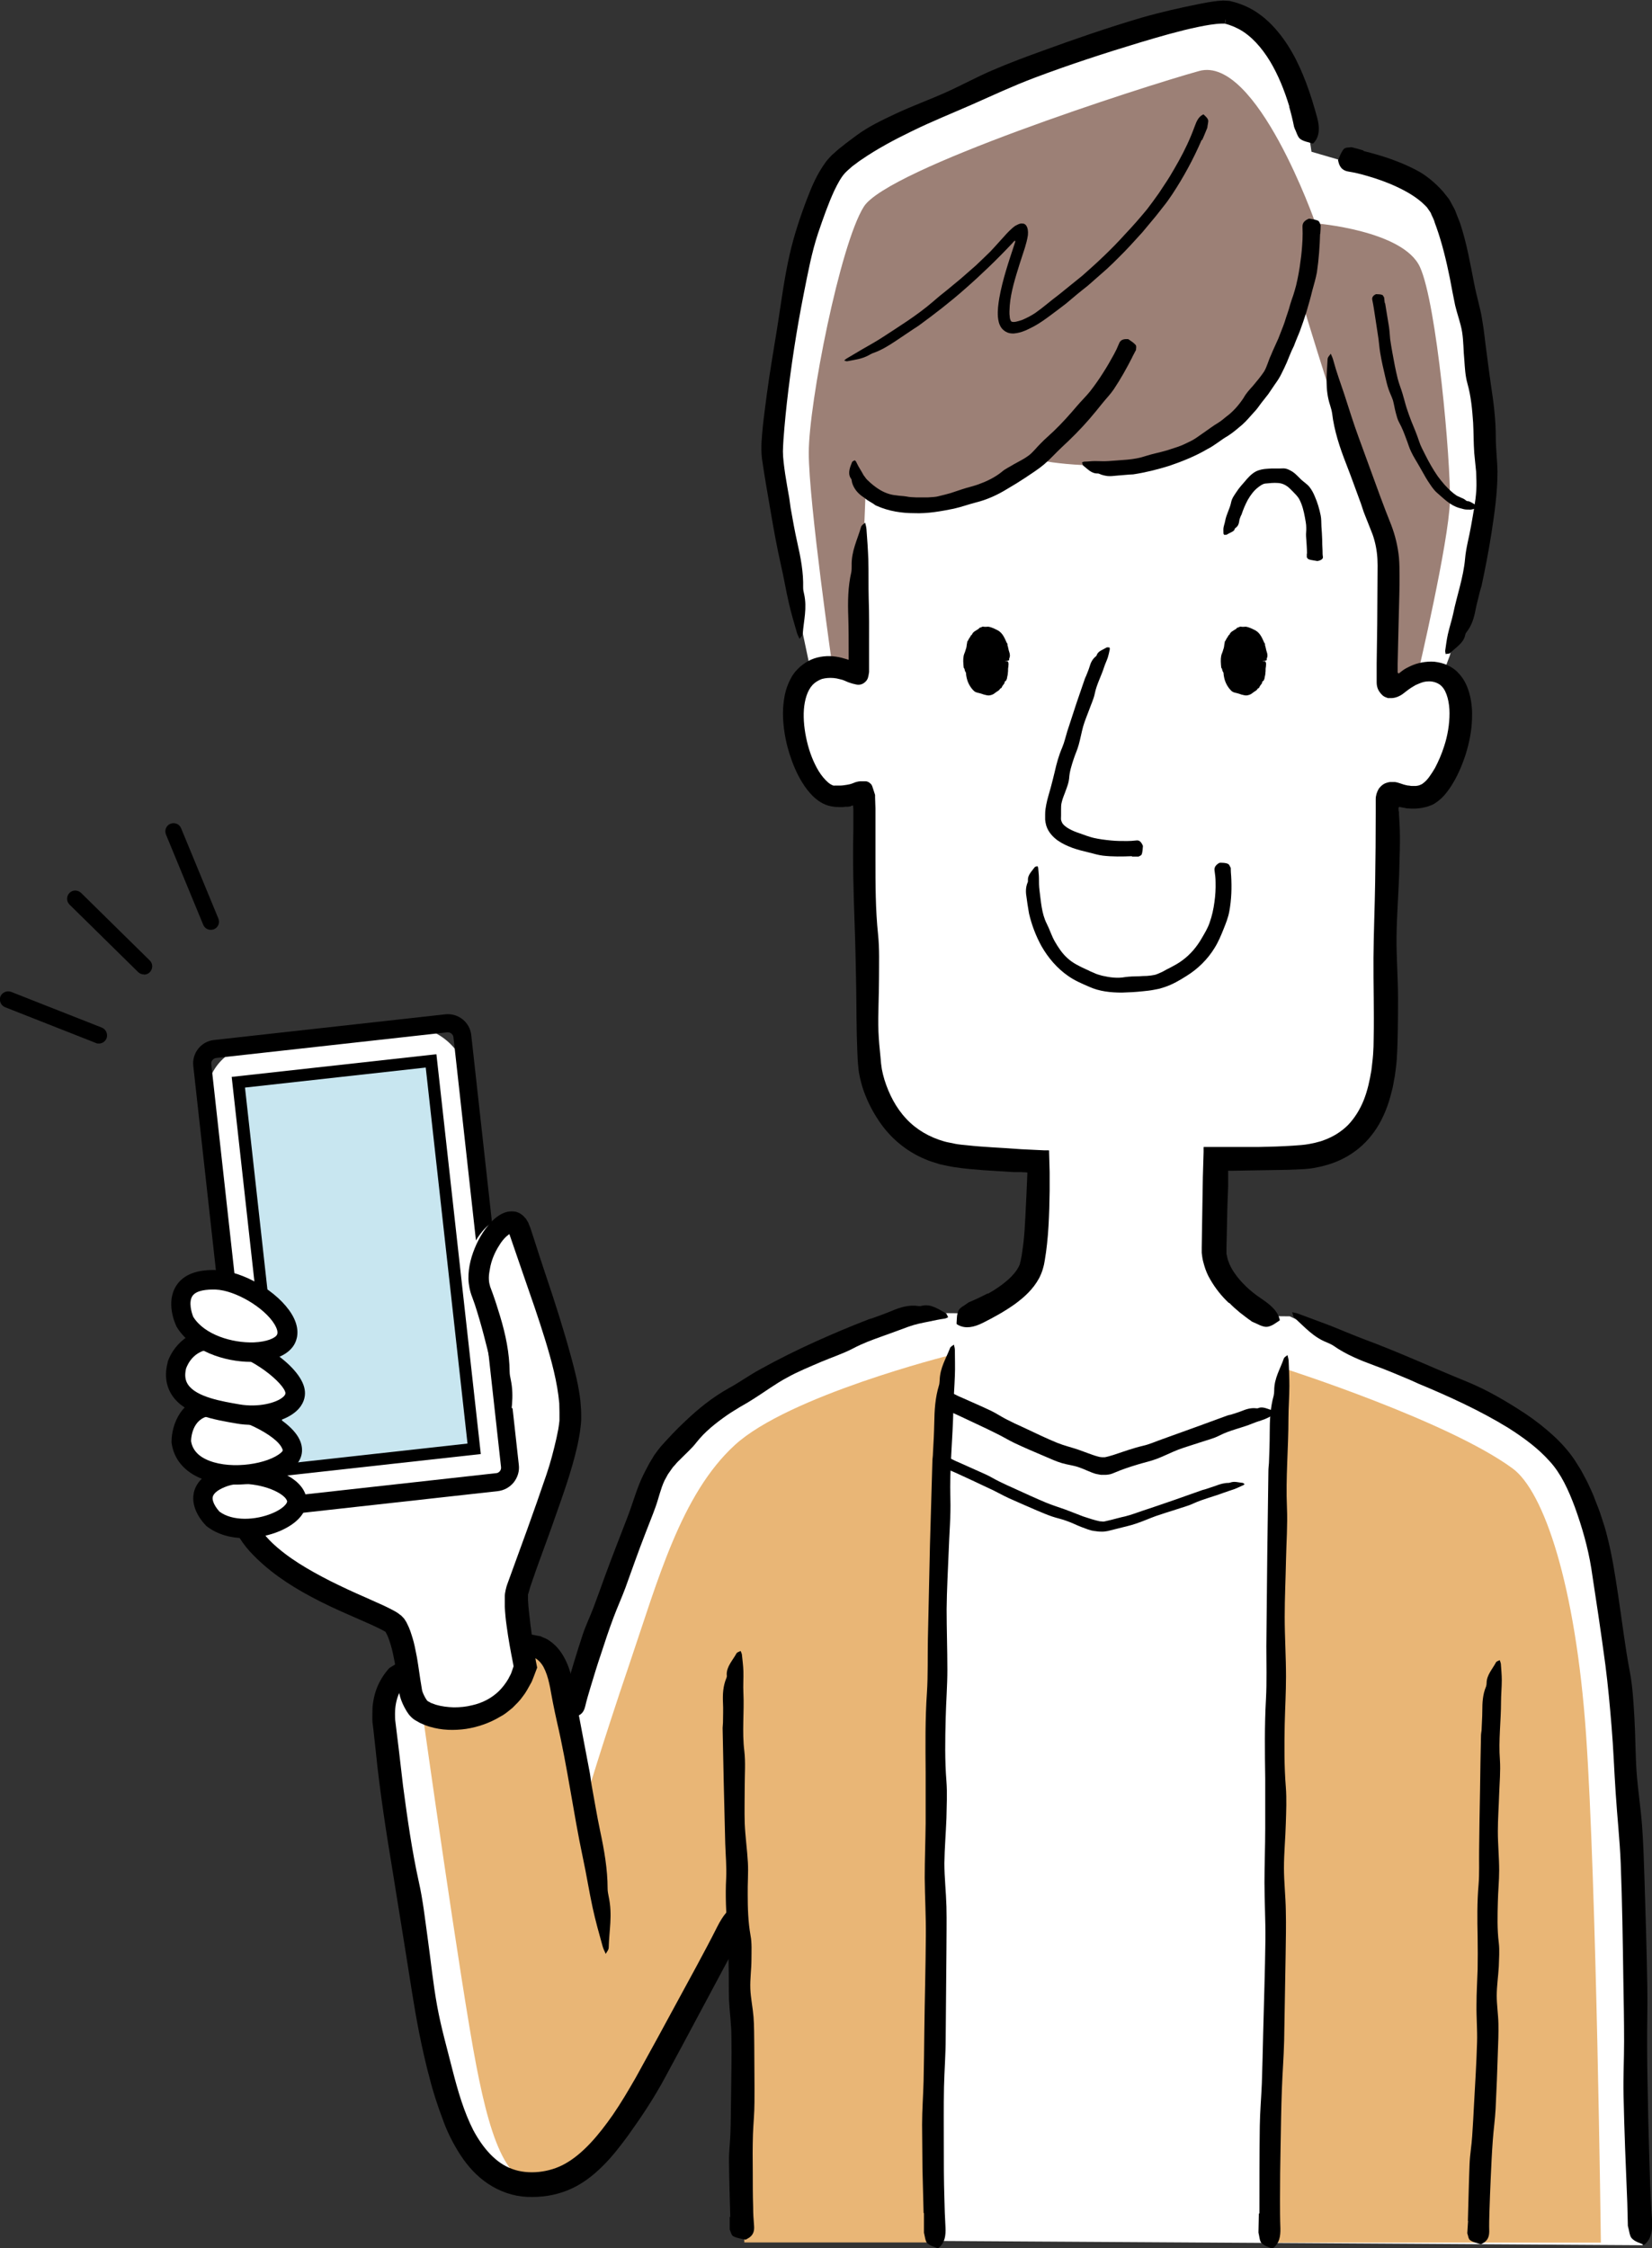
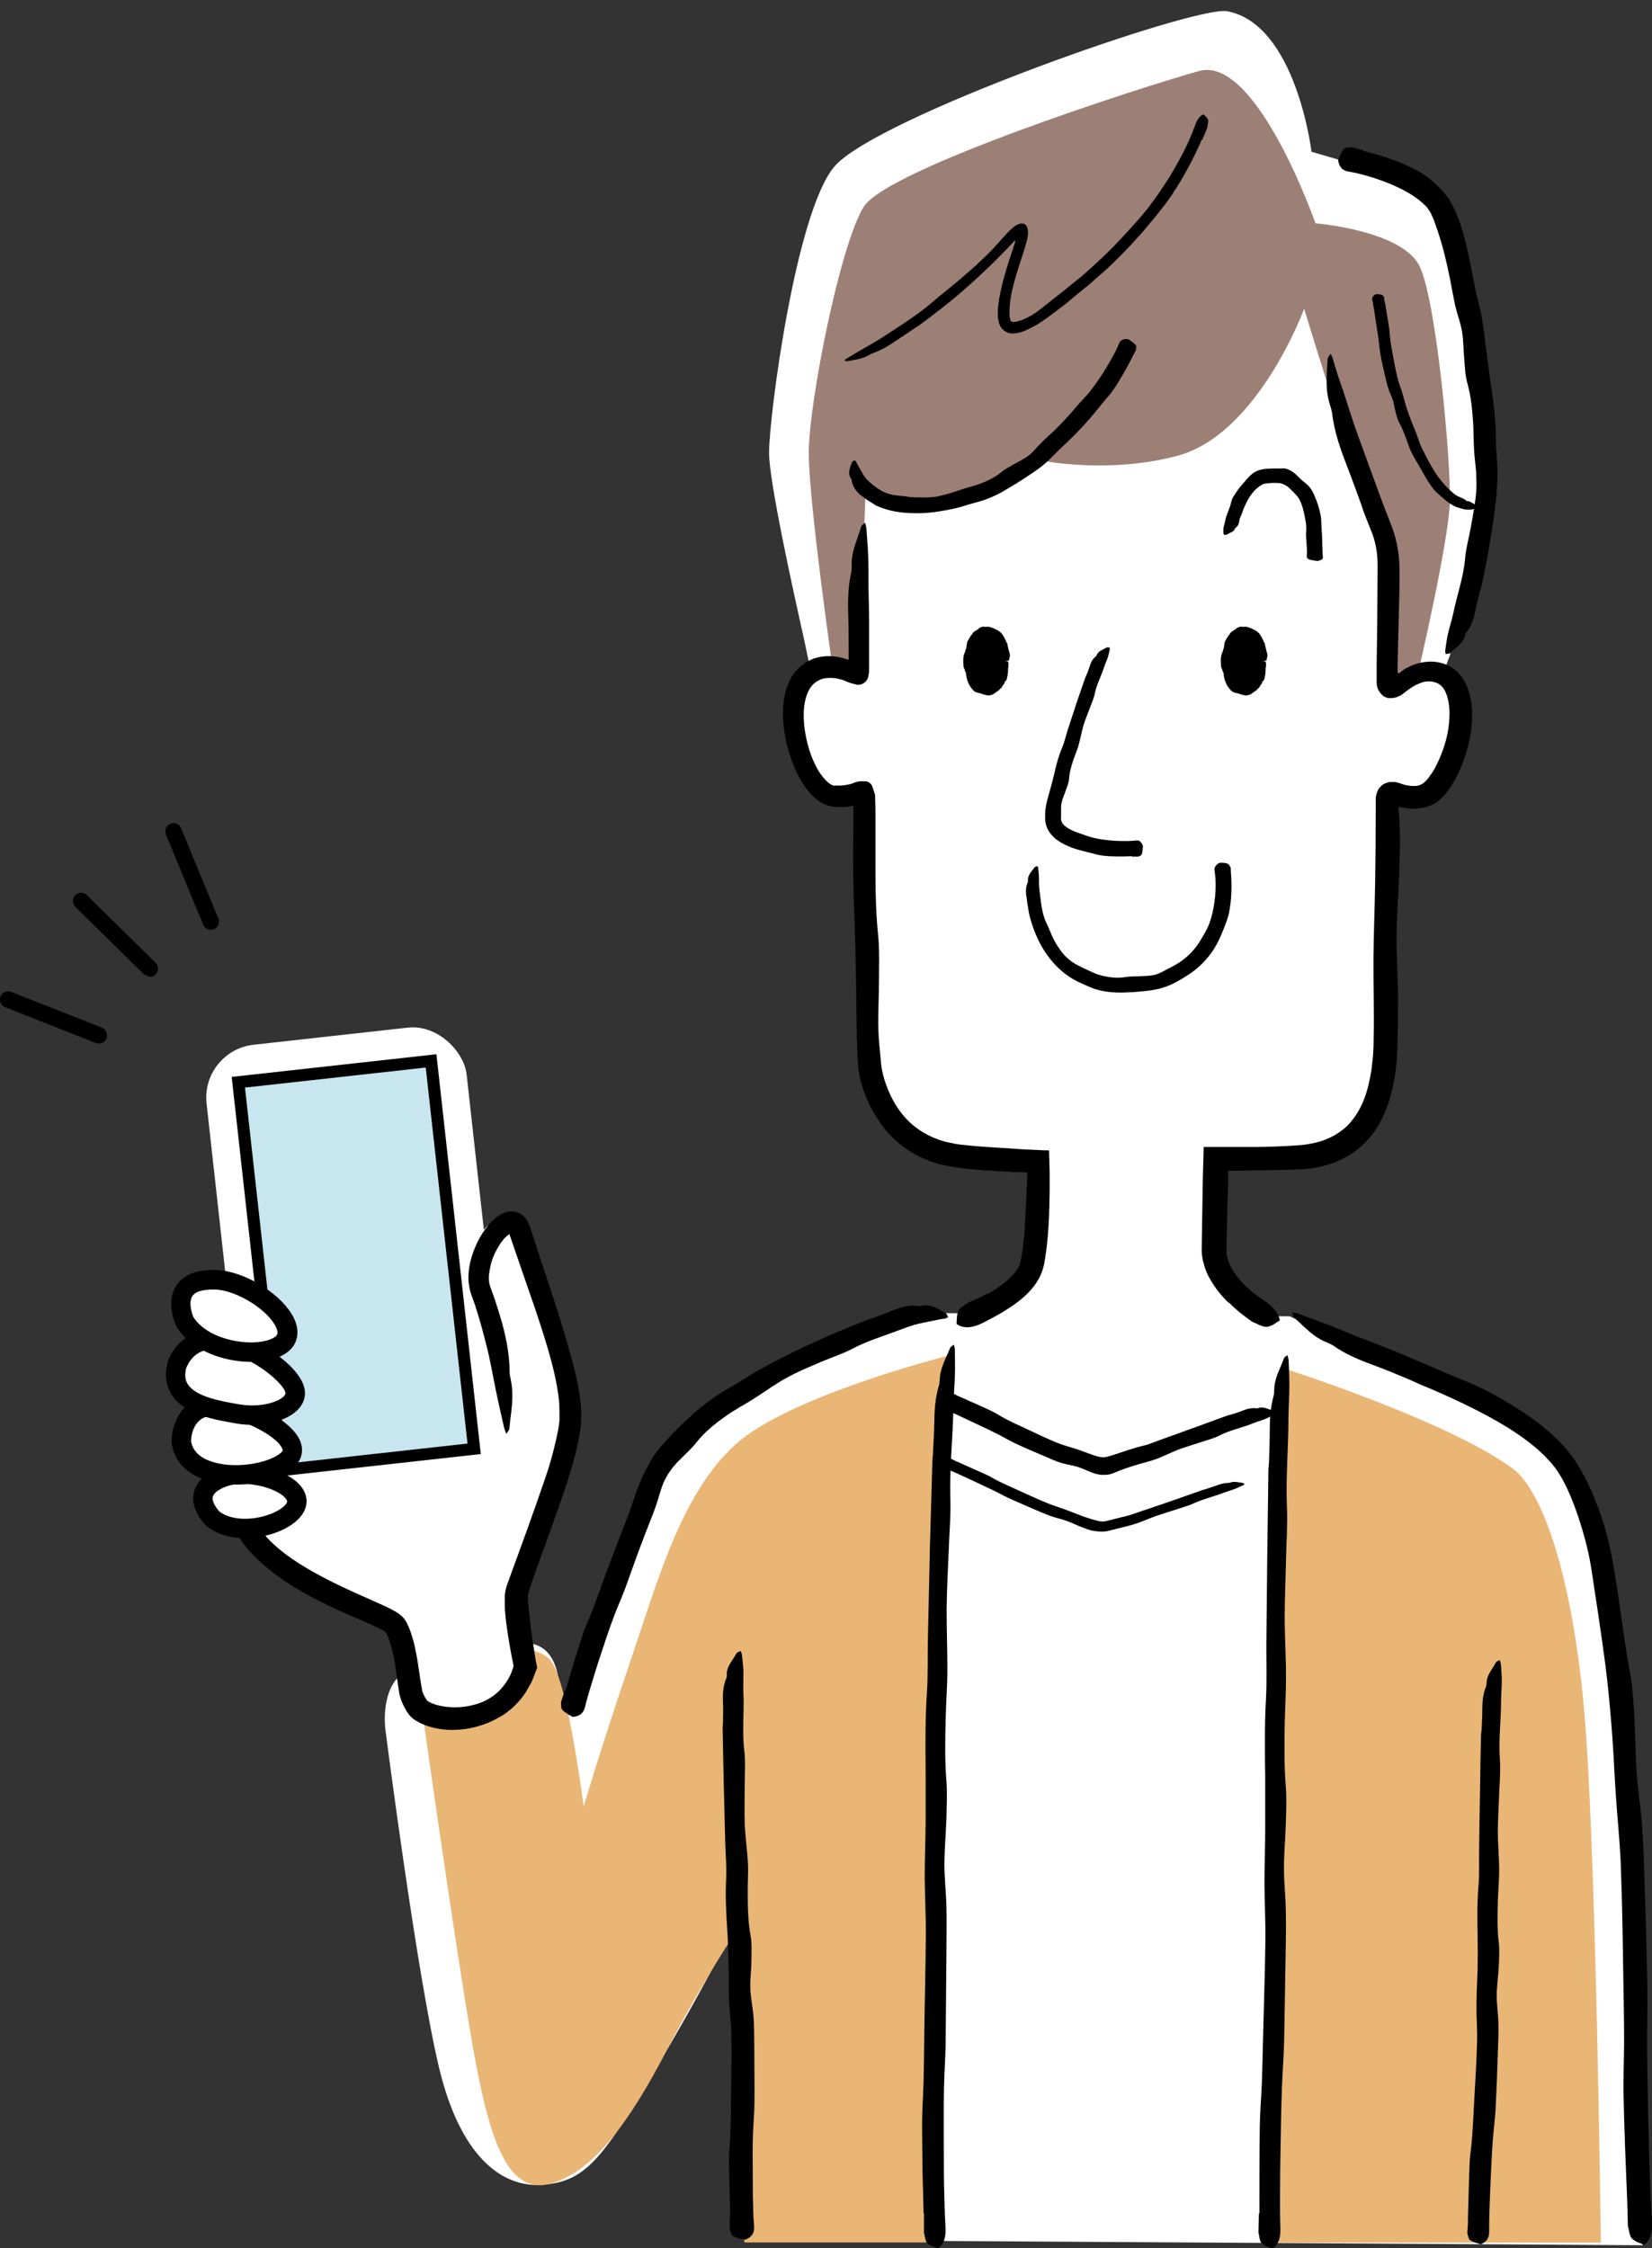
<svg xmlns="http://www.w3.org/2000/svg" id="_レイヤー_2" viewBox="0 0 88.2 120">
  <rect x="0" y="0" width="88.2" height="120" fill="#333333" stroke="none" />
  <g id="_レイヤー_1-2">
    <g id="ilust_event_instagram">
      <path d="M87.7,119.84c-.83-17.29-.36-36.32-4.01-41.73-2.48-3.66-10.97-5.99-14.83-7.85l-18.24-.17c-1.47,0-2.36.44-3.93,1.03-4.04,1.54-7.8,3.01-10.49,6.06-2.21,2.52-4.85,11.33-4.85,11.33l-.93,3.01c-.32.2-.43-1.09-.65-2.16-.37-1.8-1.69-1.64-1.69-1.64-4.03-.9-6.77,1.75-6.77,1.75-1.01.97-.73,2.88-.73,2.88,0,0,1.68,13.1,2.87,18.05,1.1,4.57,3.26,6.42,5.59,6.21,2.33-.21,3.2-1.51,6.15-6.48,2.31-3.9,3.7-6.66,4.18-7.68.07,6.35.23,11.77.38,17.1l47.97.29Z" style="fill:#fff;" />
      <path d="M43.33,36.02c-1.77,1.23-.31,6.12,1.19,6.34.55.08,1.06-.01,1.44-.18.11-.05.22.03.23.15.09,4.74.03,9.87.18,14.49.05,1.6,1.26,4.49,4.57,4.95.99.14,2.26.2,4.49.22,0,0,.19,3.6-.23,5.51-.26,1.18-1.85,2.25-4.13,3.1l17.17-.09c-3.65-1.91-3.35-3.88-3.35-3.88l.06-4.73c2.53-.07,4.37-.18,4.95-.28,2.17-.38,3.76-1.83,3.89-5.71.09-2.61.18-7.89.27-13.31,0-.17.18-.29.34-.22.45.19,1.11.35,1.73.09,1.48-.62,2.84-5.59.94-6.59l.34-.9s1.87-6.92,1.87-9.77-.82-12.02-2.38-14.22c-1.28-1.81-5.44-2.47-5.44-2.47l-1.44-.42s-.81-6.79-4.49-7.5c-1.7-.33-18.84,5.7-21,8.31-2.06,2.48-3.47,13.32-3.47,15.26,0,1.52,1.29,7.38,1.85,9.87l.42,1.99Z" style="fill:#fff;" />
      <path d="M70.23,11.91s-3.14-8.97-6.21-8.12c-3.07.85-16.63,5.23-17.9,7.24-1.27,2.01-2.94,10.49-2.94,13.14s1.28,11.53,1.28,11.53h1.38l.37-9.32s.58.85,3.65.53c3.07-.32,5.72-2.33,5.72-2.33,0,0,3.62.74,7.31-.26,4.29-1.17,6.74-7.84,6.74-7.84,0,0,1.21,4.03,2.16,6.73.95,2.7,2.33,6.04,2.33,6.04v7.1s.21.21.69-.11c.48-.32.9-.32.9-.32,0,0,1.64-6.99,1.7-9.16.05-2.17-.7-10.55-1.6-12.51-.9-1.96-5.58-2.33-5.58-2.33Z" style="fill:#9c8076;" />
      <path d="M68.64,73.07s8.66,2.77,12.12,5.31c1.66,1.22,3.36,6.18,3.92,14.21.56,8.03.79,27.11.79,27.11h-17.7s0-12.24.16-24.31c.16-12.08.72-22.31.72-22.31Z" style="fill:#e9b676;" />
      <path d="M50.66,72.35s-8.58,2.15-11.44,4.79c-2.86,2.63-4.09,7.19-5.6,11.63-1.51,4.44-2.46,7.65-2.46,7.65,0,0-.83-6.55-1.73-7.75-.9-1.2-4.44-.68-5.49-.08-1.05.6-1.37,2.94-1.37,2.94,0,0,2.03,14.44,2.86,18.73s1.8,6.95,4.05,6.27c2.26-.68,4.17-3.34,6.12-7.1,1.96-3.76,3.84-6.55,3.84-6.55l.3,16.81h10.08s.08-33.5.84-47.34Z" style="fill:#e9b676;" />
      <path d="M64.16,7.46c-.44,1.02-.97,2-1.58,2.92-.15.23-.31.45-.48.66-.17.21-.33.43-.51.64l-.6.72-.63.69c-.2.22-.41.43-.62.64-.21.21-.42.42-.64.62l-.67.59-.33.29-.35.28c-.28.22-.55.46-.83.69-.29.22-.57.44-.86.65-.27.2-.55.4-.86.57-.32.16-.63.34-1.07.38-.1,0-.22,0-.34-.05-.12-.05-.23-.13-.31-.23-.15-.2-.18-.41-.2-.59-.03-.36.02-.69.07-1.01.18-1.01.51-1.97.81-2.88l.02-.06v-.02s.02-.03.02-.04c0-.03.01-.06-.01-.07-.03,0-.05.03-.07.05-.03.03,0,0-.09.1-.8.85-1.64,1.66-2.52,2.43-.78.69-1.61,1.33-2.46,1.95-.08.06-.17.11-.26.17l-.94.63c-.4.27-.81.52-1.25.67-.06.02-.12.06-.18.09-.4.23-.79.26-1.18.34-.06.01-.11-.02-.17-.04.05-.04.1-.09.16-.12.27-.16.54-.32.81-.48.35-.2.71-.4,1.05-.62.92-.6,1.86-1.18,2.7-1.9.24-.21.49-.42.75-.62.25-.21.5-.41.75-.62l.8-.7c.26-.24.51-.49.77-.74.26-.27.5-.55.75-.82.13-.15.39-.43.6-.57.11-.06.21-.11.3-.12.05,0,.09,0,.15.01.06.02.1.06.13.1.08.12.11.28.09.51-.03.22-.11.51-.16.67l-.28.86c-.23.74-.47,1.49-.53,2.23-.01.21-.03.42,0,.59,0,.09.03.16.05.21.02.04.03.05.06.06.04.02.13.02.23,0,.1-.02.22-.06.34-.1.23-.1.47-.22.69-.37.43-.3.83-.66,1.25-.97.42-.34.83-.67,1.25-1.01.8-.7,1.58-1.43,2.29-2.22.41-.43.8-.88,1.18-1.34.21-.28.43-.57.63-.86.19-.3.4-.59.58-.89.33-.55.65-1.11.92-1.69.15-.32.29-.66.41-.99.1-.28.21-.49.41-.6.02-.01.05-.03.06-.02.09.09.19.16.24.29.03.09-.03.27-.04.4,0,.01,0,.03-.01.04-.09.21-.17.43-.27.64h0Z" />
-       <path d="M68.83,5.66c-.26-.85-.59-1.67-1.03-2.4-.44-.72-.99-1.35-1.66-1.71l-.25-.12-.26-.1-.13-.04-.07-.02h-.03s0-.01,0-.01h0s0,0,0,0c0,.04.07-.35.03-.18h0s0,.01,0,.01l-.03.14v.03h-.01s0,0,0,0h-.01s-.02,0-.03,0h-.13c-.37.01-.83.09-1.26.18-1.01.21-2.03.51-3.04.81-1.92.58-3.83,1.2-5.71,1.91-1.14.43-2.25.95-3.36,1.44-1.05.46-2.12.89-3.14,1.39-.95.46-1.89.96-2.73,1.54-.17.11-.32.24-.48.35-.13.12-.29.25-.39.36-.21.23-.39.57-.56.92-.33.71-.6,1.49-.87,2.28-.35,1.05-.55,2.15-.77,3.25-.38,1.92-.68,3.87-.9,5.82-.05.44-.09.87-.13,1.31-.04.43-.07.87-.08,1.27,0,.36.06.78.12,1.21.07.43.14.86.22,1.29.03.17.04.34.07.51.11.62.22,1.25.36,1.87.18.79.33,1.58.31,2.39,0,.11.02.23.05.34.17.76-.02,1.42-.07,2.12,0,.11-.11.18-.17.28-.05-.11-.11-.21-.14-.32-.15-.52-.31-1.05-.43-1.58-.16-.68-.27-1.38-.43-2.06-.21-.93-.38-1.87-.54-2.81-.16-.95-.33-1.87-.47-2.86-.07-.62,0-1.17.05-1.74.06-.56.14-1.12.21-1.68.16-1.22.38-2.44.57-3.65.2-1.27.36-2.55.65-3.82.23-1.01.56-2.01.94-3,.25-.65.52-1.29.98-1.92.05-.08.13-.15.19-.23.07-.07.14-.16.21-.21.14-.12.28-.26.42-.36.28-.23.56-.43.84-.64.65-.48,1.38-.82,2.1-1.16.88-.41,1.79-.74,2.66-1.13.85-.38,1.66-.83,2.51-1.19.86-.37,1.74-.7,2.63-1.02,1.75-.64,3.52-1.25,5.32-1.78,1.01-.29,2.03-.52,3.07-.73.31-.06.63-.12.98-.16l.28-.02c.1,0,.24.01.36.02.18.05.35.08.52.15.69.23,1.28.66,1.75,1.15.86.9,1.4,1.98,1.81,3.06.23.61.42,1.23.59,1.86.14.51.14.97-.14,1.31-.03.04-.07.09-.1.08-.23-.08-.47-.1-.67-.25-.13-.1-.2-.38-.3-.58,0-.02-.01-.04-.02-.06-.07-.36-.16-.72-.26-1.07h.01Z" />
      <path d="M72.8,8.06c1,.25,2,.57,2.95,1.09.47.27.89.63,1.28,1.06.11.13.21.27.32.4.09.14.16.29.24.43.09.15.14.29.19.43l.17.43c.36,1.08.54,2.15.75,3.21.06.32.14.64.22.97.08.32.16.64.21.97.11.61.16,1.23.25,1.85.07.57.15,1.14.23,1.71.14.9.25,1.81.25,2.73,0,.61.08,1.22.09,1.84,0,1.15-.16,2.21-.32,3.27-.15.95-.33,1.89-.53,2.82-.02.09-.06.18-.08.27-.08.33-.17.66-.24,1-.08.43-.2.85-.49,1.21-.04.05-.06.11-.07.17-.09.41-.5.64-.79.93-.04.05-.16.04-.25.06,0-.06-.03-.13-.02-.19.04-.29.08-.58.14-.86.08-.36.2-.72.28-1.08.2-.99.55-1.94.64-2.96.05-.59.22-1.16.32-1.75.11-.64.24-1.27.28-1.91.02-.33,0-.66-.01-.98-.03-.33-.07-.66-.1-1-.04-.54-.03-1.08-.06-1.62-.05-.71-.11-1.41-.31-2.11-.11-.4-.13-.81-.16-1.23-.05-.5-.04-1.01-.12-1.51-.08-.48-.26-.94-.37-1.41-.1-.48-.19-.96-.28-1.44-.19-.94-.42-1.89-.72-2.73-.04-.12-.09-.23-.12-.35-.04-.11-.09-.2-.14-.31-.02-.05-.04-.11-.07-.15l-.09-.13-.09-.13-.12-.12c-.39-.39-.93-.71-1.49-.97-.51-.24-1.05-.43-1.61-.59-.31-.09-.63-.17-.95-.22-.26-.04-.46-.16-.55-.51,0-.04-.03-.09-.02-.11.09-.2.17-.43.3-.58.09-.1.26-.08.39-.1.01,0,.03,0,.04,0,.21.05.42.11.62.17h0Z" />
      <path d="M60.42,45.7c-.5.02-1.03.03-1.54-.03-.25-.03-.5-.11-.75-.17-.29-.07-.58-.14-.86-.24-.27-.1-.54-.22-.8-.4-.25-.18-.5-.44-.61-.79-.03-.11-.05-.21-.06-.32,0-.1,0-.19,0-.29,0-.2.03-.35.06-.52.06-.31.16-.61.24-.91.07-.28.15-.56.21-.83.1-.45.22-.88.4-1.3.12-.28.18-.57.27-.86l.49-1.5.46-1.34s.04-.08.06-.13c.06-.16.13-.31.18-.48.06-.21.15-.41.34-.56.03-.02.04-.05.05-.08.07-.2.33-.27.52-.39.03-.02.11,0,.16,0,0,.03.02.07.01.1-.03.14-.06.29-.1.42-.06.18-.14.34-.2.52-.15.48-.4.92-.5,1.42-.06.29-.19.56-.29.84-.11.3-.24.6-.33.91-.09.33-.15.67-.24.99-.07.26-.19.51-.27.76-.11.34-.22.67-.24,1.03-.02.21-.09.4-.16.59-.08.24-.19.46-.24.7-.03.12-.03.23-.03.35,0,.06,0,.12,0,.17,0,.06,0,.11,0,.16,0,.09-.01.19,0,.24.01.05.03.1.06.16.12.22.53.43.94.56.23.08.48.18.73.24.3.07.62.11.93.14.29.03.57.03.86.03.16,0,.32-.01.49-.03.13-.02.24.03.34.24,0,.02.03.05.02.07-.01.14-.02.3-.06.42-.03.08-.11.09-.17.13,0,0-.01,0-.02,0h-.32s0,0,0,0Z" />
      <path d="M53.68,35.28c-.02.87-.48,1.56-1.03,1.54-.55-.01-.98-.73-.96-1.59.02-.87.48-1.56,1.03-1.54.55.01.98.73.96,1.59Z" />
      <path d="M53.72,35.28c-.06-.01-.12-.03-.18-.04-.08-.02-.1-.04-.08-.07.01-.02.03-.04.04-.06.01-.06.01-.12,0-.18,0-.01-.01-.02-.02-.03,0-.01-.03-.02-.02-.03.04-.11,0-.2-.02-.3-.02-.07-.06-.13-.09-.19-.01-.03,0-.08-.02-.11-.1-.1-.15-.22-.25-.3-.03-.03-.06-.05-.09-.07-.03-.02-.06-.04-.1-.03-.03,0-.05-.02-.08-.04-.06-.03-.13-.04-.19,0-.04.03-.09.03-.15.03-.03,0-.03.03-.05.04-.06.02-.12.05-.16.11-.04.07-.1.12-.13.2-.02.06-.05.1-.07.15-.02.06-.03.14-.04.2,0,.02-.02.04-.03.07-.02.03-.03.06-.03.1,0,.04-.03.07-.04.11,0,0-.02,0-.01.02.05.07-.05.11-.06.18-.01.04-.05.08-.03.13.02.04.01.07.02.1,0,.03,0,.05-.03.07-.03.02-.03.05,0,.08.03.02.02.05.03.07,0,.03.02.05.04.08,0,0,.01.02.01.03.02.08.03.17.06.25.01.03.05.05.04.09,0,.03-.01.07,0,.09,0,.02.01.04.03.05.04.04.06.08.03.16,0,.01,0,.02,0,.03,0,.03,0,.06,0,.09,0,0,0,.02.02.02.05.02.05.06.06.1.01.05.06.08.1.1.12.05.22.1.33.14.04.01.09.03.13.02.02,0,.04-.02.06-.03.03-.02.06.01.1,0,.06,0,.12-.02.15-.08.03-.06.08-.1.13-.15.03-.04.09-.06.1-.12.02-.1.11-.17.14-.26.02-.08.05-.15.06-.23,0-.04-.02-.09-.03-.13,0,0,0-.02,0-.02.01-.04-.01-.09-.02-.14-.01-.05,0-.1,0-.15,0-.03.05-.05.12-.08.05-.02.1-.04.15-.06.15,0,.15,0,.17.04.03.06.03.12.02.18,0,.04,0,.08-.01.11-.02.09,0,.19-.02.29h0c0,.08-.02.16-.04.24,0,.04-.01.08-.03.12,0,.03-.03.05-.04.07-.02.02-.06.03-.06.06,0,.1-.09.15-.13.23-.02.05-.04.11-.11.12-.05.12-.18.15-.28.24-.09.08-.21.12-.33.13-.09,0-.18-.03-.27-.05-.08-.03-.14-.05-.22-.07-.07-.02-.14-.03-.21-.06-.06-.03-.11-.07-.15-.12-.11-.12-.19-.25-.25-.39-.06-.14-.09-.28-.11-.42,0-.05,0-.11-.04-.16-.05-.07-.02-.15-.09-.21,0,0,0-.01,0-.02-.02-.21-.04-.42,0-.62.02-.1.08-.2.1-.3.02-.06.04-.11.05-.17.01-.08.02-.17.04-.26,0,0,0-.01,0-.02.06-.07.08-.16.14-.23.04-.04.04-.12.11-.14.05-.16.22-.22.35-.31.03-.02.04-.06.08-.07.06,0,.12-.07.19-.05.09.02.17,0,.25,0,.2.03.36.12.52.2.26.15.36.42.46.64.01.03.04.05.05.08,0,.02-.01.05,0,.07.04.12.05.24.09.35.04.11.06.24,0,.36,0,.02,0,.04,0,.06,0,.04-.01.05-.18.07Z" />
      <path d="M67.42,35.28c-.02.87-.48,1.56-1.03,1.54-.55-.01-.98-.73-.96-1.59.02-.87.48-1.56,1.03-1.54.55.01.98.73.96,1.59Z" />
      <path d="M67.46,35.28c-.06-.01-.12-.03-.18-.04-.08-.02-.1-.04-.08-.07.01-.02.03-.04.04-.06.01-.06.01-.12,0-.18,0-.01-.01-.02-.02-.03,0-.01-.03-.02-.02-.03.04-.11,0-.2-.02-.3-.02-.07-.06-.13-.09-.19-.01-.03,0-.08-.02-.11-.1-.1-.15-.22-.25-.3-.03-.03-.06-.05-.09-.07-.03-.02-.06-.04-.1-.03-.03,0-.05-.02-.08-.04-.06-.03-.13-.04-.18,0-.04.03-.09.03-.15.03-.03,0-.03.03-.05.04-.06.02-.12.05-.16.11-.04.07-.1.12-.13.2-.02.06-.05.1-.07.15-.02.06-.03.14-.04.2,0,.02-.02.04-.03.07-.02.03-.03.06-.03.1,0,.04-.03.07-.04.11,0,0-.02,0-.01.02.05.07-.05.11-.06.18-.01.04-.05.08-.03.13.02.04.01.07.02.1,0,.03,0,.05-.03.07-.03.02-.03.05,0,.08.03.02.02.05.03.07,0,.03.02.05.04.08,0,0,.01.02.01.03.02.08.03.17.06.25.01.03.05.05.04.09,0,.03-.01.07,0,.09,0,.02.01.04.03.05.04.04.06.08.03.16,0,.01,0,.02,0,.03,0,.03,0,.06,0,.09,0,0,0,.02.02.02.05.02.05.06.06.1.01.05.06.08.1.1.12.05.22.1.33.14.04.01.09.03.13.02.02,0,.04-.02.06-.03.03-.02.06.01.1,0,.06,0,.12-.02.15-.08.03-.06.08-.1.13-.15.03-.04.09-.06.1-.12.02-.1.11-.17.14-.26.02-.08.05-.15.06-.23,0-.04-.02-.09-.03-.13,0,0,0-.02,0-.02.01-.04-.01-.09-.02-.14-.01-.05,0-.1,0-.15,0-.03.05-.05.12-.08.05-.02.1-.04.15-.06.15,0,.15,0,.17.04.03.06.03.12.02.18,0,.04,0,.08-.01.11-.02.09,0,.19-.02.29h0c0,.08-.02.16-.04.24,0,.04-.01.08-.03.12,0,.03-.03.05-.04.07-.02.02-.06.03-.06.06,0,.1-.09.15-.13.23-.02.05-.04.11-.11.12-.05.12-.18.15-.28.24-.09.08-.21.12-.33.13-.09,0-.18-.03-.27-.05-.08-.03-.14-.05-.22-.07-.07-.02-.14-.03-.21-.06-.06-.03-.11-.07-.15-.12-.11-.12-.19-.25-.25-.39-.06-.14-.09-.28-.11-.42,0-.05,0-.11-.04-.16-.05-.07-.02-.15-.09-.21,0,0,0-.01,0-.02-.02-.21-.04-.42,0-.62.02-.1.08-.2.1-.3.02-.06.04-.11.05-.17.01-.08.02-.17.04-.26,0,0,0-.01,0-.02.06-.07.08-.16.14-.23.04-.04.04-.12.11-.14.05-.16.22-.22.35-.31.03-.02.04-.06.08-.07.06,0,.12-.07.19-.05.09.02.17,0,.25,0,.2.03.36.12.52.2.26.15.36.42.46.64.01.03.04.05.05.08,0,.02-.01.05,0,.07.04.12.05.24.09.35.04.11.06.24,0,.36,0,.02,0,.04,0,.06,0,.04-.01.05-.18.07Z" />
      <path d="M69.78,29.56c0-.31-.03-.63-.05-.94-.01-.15.02-.31.01-.47,0-.18-.04-.35-.07-.53-.06-.33-.14-.66-.29-.95-.09-.18-.24-.31-.36-.44-.12-.12-.23-.24-.37-.32-.13-.08-.27-.12-.41-.13-.24-.02-.47.01-.69.03-.15.02-.27.12-.39.21-.21.16-.39.4-.54.66-.13.24-.24.5-.33.77,0,.03-.03.05-.04.08-.04.1-.08.19-.09.3-.02.13-.06.26-.21.36-.02.01-.03.03-.03.05-.02.13-.26.19-.41.29-.02.02-.1.01-.15.02-.01-.03-.04-.05-.04-.07,0-.1-.01-.2,0-.3.02-.13.07-.25.09-.37.06-.35.25-.65.32-1,.04-.21.17-.38.29-.56.13-.2.28-.37.44-.55.16-.19.34-.4.58-.53.19-.1.42-.14.63-.15.28-.03.54,0,.85-.02.18,0,.34.09.49.18.18.12.31.28.46.42.14.13.32.24.44.39.12.15.21.32.28.49.15.34.25.68.32,1.03.04.19.03.39.04.58.02.23.03.45.04.68,0,.2.01.41.02.61,0,.11,0,.23.02.34.01.09-.05.17-.26.22-.02,0-.05.01-.07,0-.14-.03-.3-.04-.41-.08-.07-.02-.08-.07-.12-.11,0,0,0,0,0-.01v-.19s.02,0,.02,0Z" />
      <path d="M86.88,117.56c-.08-1.92-.16-3.84-.2-5.76-.02-.95.03-1.89.03-2.84,0-1.09-.02-2.18-.04-3.28-.03-2.07-.06-4.15-.14-6.22-.05-1.26-.19-2.51-.27-3.77-.08-1.18-.12-2.37-.22-3.55-.09-1.1-.19-2.19-.33-3.28-.23-1.73-.49-3.44-.75-5.14-.18-1.13-.5-2.23-.88-3.28-.34-.91-.74-1.79-1.34-2.44-.61-.69-1.4-1.27-2.22-1.79-1.5-.92-3.14-1.67-4.8-2.36-.16-.07-.32-.15-.49-.22-.6-.25-1.2-.51-1.81-.73-.79-.29-1.56-.6-2.24-1.08-.09-.06-.21-.11-.32-.16-.75-.29-1.21-.84-1.75-1.32-.08-.07-.08-.2-.12-.3.12.03.24.04.35.09.52.19,1.04.39,1.56.58.67.26,1.33.55,2,.8,1.84.68,3.62,1.51,5.45,2.25,1.07.44,2.09,1.04,3.08,1.69.54.36,1.05.76,1.54,1.21.48.45.93.96,1.27,1.54.2.29.34.6.51.91.14.31.3.62.41.94.13.32.25.63.35.95.11.32.21.64.29.97.27,1.04.43,2.1.59,3.16.21,1.38.37,2.76.63,4.12.15.79.19,1.61.24,2.41.06.99.05,1.98.12,2.96.07.95.22,1.89.29,2.83.07.96.1,1.92.13,2.88.06,1.91.12,3.82.15,5.73.02,1.07-.02,2.13-.01,3.2,0,1.27.04,2.55.06,3.82.03,1.15.06,2.3.1,3.45.03.64.05,1.29.1,1.93.04.53-.02.97-.33,1.28-.03.03-.08.09-.11.07-.22-.1-.46-.15-.64-.34-.12-.12-.14-.44-.21-.67,0-.02,0-.05,0-.07l-.03-1.19h.01Z" />
      <path d="M65.59,69.53c-.37-.35-.7-.76-.97-1.23-.14-.23-.25-.49-.33-.77-.04-.14-.08-.28-.1-.43-.01-.07-.02-.16-.03-.23,0-.09,0-.15,0-.29h0s0,0,0,0l.06-3.75.04-1.34v-.19s0-.05,0-.05c0-.01,0-.04.02-.03h.1s.39,0,.39,0h.77s.86,0,.86,0c.27,0,.53,0,.8,0,.62-.01,1.23-.03,1.84-.07.3-.02.61-.04.86-.09.14-.03.28-.05.41-.09.13-.03.27-.07.39-.12.49-.18.92-.45,1.28-.81.35-.37.63-.82.83-1.32.2-.5.32-1.05.41-1.6.03-.28.07-.56.09-.84.02-.28.03-.57.03-.87.03-1.43-.02-2.86-.01-4.29.01-1.35.07-2.7.09-4.05.02-1.25.03-2.5.03-3.75v-.66c0-.21.07-.39.14-.52.07-.13.23-.28.39-.34.08-.03.15-.05.23-.06.04,0,.08,0,.12,0,.04,0,.09,0,.14,0,.19.02.44.14.61.17.06.01.07.01.09.02h.06s.08.02.13.02c.08,0,.16,0,.24,0,.07-.01.15-.02.21-.05.03-.01.07-.03.09-.04.02-.02.04-.01.06-.04.09-.06.22-.18.33-.33.11-.15.22-.32.32-.49.19-.36.36-.75.49-1.16.19-.57.29-1.19.29-1.77,0-.57-.14-1.15-.4-1.42-.15-.18-.46-.3-.74-.28-.15,0-.31.04-.47.11-.04.02-.08.03-.12.05l-.06.03h-.02s-.03.03-.04.03c-.02.01-.05.03-.07.04-.1.06-.2.12-.29.19l-.3.23c-.29.2-.53.22-.68.21h-.1s-.07-.03-.13-.05c-.06-.02-.11-.06-.15-.09-.03-.03-.05-.05-.08-.08-.1-.12-.24-.29-.24-.62v-.99s.03-2.14.03-2.14l.02-3.11c0-.47-.05-.9-.17-1.34-.03-.11-.06-.21-.1-.32-.04-.1-.08-.21-.13-.33l-.29-.73c-.08-.19-.13-.39-.2-.58-.26-.7-.51-1.41-.78-2.1-.35-.89-.65-1.8-.76-2.73-.02-.13-.06-.27-.1-.4-.29-.87-.18-1.67-.14-2.47,0-.12.11-.21.17-.3.05.12.11.24.14.37.16.6.38,1.19.58,1.79.25.77.49,1.55.77,2.31.38,1.04.76,2.08,1.14,3.12.19.52.39,1.03.6,1.56.21.55.35,1.13.41,1.73.03.36.03.68.03,1,0,.33,0,.65-.01.98-.02.65-.03,1.31-.05,1.97l-.04,1.72v.46s.03.07.07.05c.03-.02.06-.05.09-.07.06-.05.12-.09.19-.14.04-.02.08-.05.12-.07l.06-.03.14-.07c.19-.09.4-.16.62-.2.22-.04.45-.06.68-.04.23.03.47.08.67.18.22.09.44.24.6.42.35.36.52.8.62,1.21.1.42.13.84.11,1.25-.02.65-.15,1.28-.34,1.89-.2.61-.45,1.2-.82,1.76-.2.29-.42.58-.78.82-.08.06-.2.12-.3.15-.09.04-.19.07-.29.09-.2.05-.39.07-.59.07-.1,0-.19,0-.29-.01-.05,0-.09,0-.14-.02l-.12-.02c-.08-.01-.1-.02-.15-.03-.04-.02-.09-.01-.1.03-.01.05,0,.09,0,.13v.06s.02.01.02.01c0,0,0,0,0,.03v.12s.03.49.03.49c.05.9,0,1.83-.02,2.74-.04,1.12-.13,2.23-.14,3.35-.01,1.07.08,2.15.08,3.22,0,.54,0,1.09-.01,1.64-.01.55-.02,1.08-.06,1.67-.02.29-.06.57-.1.86-.06.29-.09.58-.18.87-.14.58-.35,1.16-.66,1.7-.31.54-.74,1.05-1.26,1.43-.52.39-1.11.65-1.71.8-.17.05-.33.07-.5.11-.17.03-.35.05-.51.06-.32.02-.63.03-.93.04l-1.83.03-1.09.02h-.07s-.03,0-.03,0h-.07s-.05-.01-.06,0v.06s0,.07,0,.07v.03s0,.13,0,.13v.54s-.04,1.08-.04,1.08l-.05,2.25v.05s0,.05,0,.05c0,0,0,0,0,0v.03s0,.04,0,.07c0,.05,0,.1.02.15.02.1.04.21.08.31.07.21.18.42.31.61.36.53.86,1,1.43,1.38.23.16.45.31.61.48.17.16.3.35.37.57.01.05.04.12.02.13-.21.13-.39.3-.67.34-.09.01-.23-.02-.37-.08-.14-.06-.29-.14-.42-.19-.03-.01-.05-.03-.07-.05-.2-.13-.39-.29-.59-.44-.19-.16-.38-.32-.55-.5h0Z" />
      <path d="M30.19,90.24c.3-1,.59-2,.92-2.99.16-.49.39-.95.57-1.43.21-.55.41-1.12.61-1.67.39-1.06.8-2.11,1.21-3.17.25-.64.43-1.31.71-1.96.13-.3.29-.6.45-.9l.27-.45c.11-.15.23-.32.34-.45.41-.46.84-.92,1.29-1.34.71-.68,1.48-1.3,2.34-1.78.57-.31,1.09-.69,1.66-1,.99-.55,2-1.05,3.02-1.51.91-.41,1.84-.8,2.77-1.16.09-.04.19-.05.28-.09.33-.12.67-.24,1-.38.43-.18.9-.33,1.41-.25.07.01.14,0,.21-.02.47-.1.87.2,1.24.4.06.03.09.14.13.22-.06.03-.12.06-.18.07-.29.04-.57.1-.85.16-.36.07-.72.14-1.08.27-.48.18-.98.36-1.48.54-.5.18-.99.36-1.46.61-.55.29-1.14.48-1.71.72-.62.27-1.25.52-1.84.85-.62.33-1.19.76-1.78,1.13-.23.15-.47.29-.72.43-.24.15-.48.29-.71.45-.6.42-1.17.87-1.62,1.44-.25.33-.57.6-.86.9-.09.09-.19.18-.25.26-.07.09-.14.14-.21.25l-.21.3c-.06.11-.12.22-.18.33-.21.44-.31.94-.48,1.41-.17.48-.37.95-.55,1.43-.37.95-.71,1.92-1.06,2.89-.2.54-.44,1.06-.64,1.6-.24.64-.46,1.3-.67,1.95-.2.59-.38,1.18-.56,1.78-.1.33-.2.67-.28,1.01-.07.28-.21.48-.57.54-.04,0-.09.02-.11,0-.19-.12-.41-.22-.54-.37-.09-.1-.05-.27-.07-.4,0-.01,0-.03.01-.04l.2-.61h.01Z" />
      <path d="M52.75,69.05c.38-.21.73-.45,1.03-.71.3-.26.54-.55.65-.82.02-.03.03-.07.03-.1,0-.04.02-.05.03-.11l.06-.31c.03-.21.06-.43.09-.65.05-.44.08-.89.1-1.34.04-.78.08-1.57.11-2.36v-.05s0-.02,0-.02h-.02s-.04,0-.1-.01h-.08s-.14-.01-.14-.01h-.4c-.53-.04-1.07-.06-1.6-.1-.51-.04-1.02-.08-1.54-.16-.26-.04-.53-.1-.8-.16-.26-.09-.53-.15-.78-.27-1.02-.42-1.9-1.17-2.49-2.08-.37-.55-.66-1.15-.86-1.78-.09-.32-.18-.65-.21-1-.02-.18-.03-.32-.04-.48l-.02-.46c-.05-1.16-.04-2.31-.06-3.47-.02-1.07-.04-2.14-.08-3.21-.06-1.7-.11-3.39-.07-5.09,0-.26,0-.52,0-.78v-.32s-.01-.14-.01-.14c0-.02,0-.04-.01-.06-.02-.02-.05,0-.06.01h-.03s0,.02-.05.03l-.12.02h-.14c-.09.02-.19.02-.28.02-.16,0-.3-.01-.47-.04-.23-.04-.43-.13-.59-.23-.32-.2-.53-.44-.72-.68-.36-.48-.6-.98-.79-1.49-.19-.51-.33-1.03-.41-1.57-.08-.54-.11-1.1-.03-1.68.05-.37.15-.76.35-1.14.05-.09.1-.19.17-.28.06-.09.14-.18.22-.26.16-.17.36-.31.55-.42.2-.11.43-.19.66-.23.23-.04.45-.05.67-.03.21.02.42.06.61.12l.14.04.09.03h0s0-.01,0-.01c0,0,0,0,0,0h0v-.03s0-.07,0-.07c0-.09,0-.17,0-.26,0-.64,0-1.27-.02-1.91-.03-.82-.02-1.62.16-2.4.02-.11.02-.23.02-.35-.02-.78.31-1.39.5-2.06.03-.1.14-.16.22-.23.03.11.06.23.07.34.04.54.08,1.08.1,1.63.02.7,0,1.4.02,2.09.03.82.02,1.64.02,2.47v.62s0,.38,0,.38c0,.15,0,.3,0,.44-.02.14-.04.26-.08.36-.05.11-.15.21-.27.27-.13.06-.25.06-.36.03-.11-.02-.25-.06-.39-.11-.09-.04-.17-.07-.26-.11-.04-.02-.09-.03-.13-.04-.03,0-.05-.02-.08-.02-.11-.03-.21-.05-.32-.06-.23-.02-.44,0-.63.05-.19.07-.37.18-.5.32-.28.3-.42.8-.46,1.3-.04.56.03,1.14.16,1.7.13.56.34,1.12.63,1.6.15.24.33.46.52.62.09.07.19.13.27.15.02.01.04,0,.05,0h.03s.05,0,.05,0c.07,0,.13,0,.2,0,.13,0,.26-.02.38-.04.08-.01.22-.04.34-.09.13-.06.26-.09.38-.1.11,0,.21,0,.29,0,.08,0,.2.06.27.14.08.07.09.18.13.28l.1.31v.13s.02.59.02.59v.41s0,.77,0,.77v1.54c0,1.34,0,2.68.14,4.01.08.77.05,1.56.05,2.33,0,.95-.06,1.9-.03,2.85.02.46.06.91.11,1.37l.03.34.04.29.06.28.08.29c.24.77.62,1.51,1.17,2.09.54.58,1.24.98,2.01,1.2.19.06.4.08.59.13.21.04.43.06.65.08.44.05.89.08,1.35.11.51.03,1.02.06,1.53.1l1.25.06h.17s.04,0,.04,0c.01,0,.03,0,.03.02v.09s.01.35.01.35l.02.7v.54s0,.47,0,.47l-.02.94c-.02.63-.05,1.26-.12,1.89-.03.29-.07.58-.12.87l-.04.22c-.02.07-.03.14-.06.23-.05.18-.12.34-.2.5-.33.61-.81,1.03-1.3,1.39-.55.39-1.13.71-1.71,1-.48.24-.92.32-1.3.12-.04-.02-.1-.05-.1-.08.02-.24,0-.48.11-.71.07-.15.34-.27.51-.41.02-.01.04-.02.06-.03.34-.14.67-.3.98-.46h0Z" />
      <path d="M65.73,46.73c.04.64.02,1.29-.1,1.93-.06.32-.18.62-.3.92-.14.35-.28.69-.48,1.01-.37.61-.9,1.13-1.5,1.5-.36.23-.74.45-1.15.59l-.29.09-.3.06c-.2.04-.4.06-.6.08-.37.04-.73.06-1.11.07-.59,0-1.21-.06-1.77-.32-.37-.16-.75-.32-1.09-.56-.6-.41-1.08-.98-1.43-1.59-.31-.56-.53-1.15-.67-1.75-.01-.06-.02-.12-.03-.18-.04-.22-.07-.44-.1-.66-.05-.28-.06-.56.06-.83.02-.04.01-.08.01-.12-.01-.27.21-.47.36-.68.02-.03.1-.05.15-.06.01.03.04.07.04.11.01.17.04.35.04.52,0,.22,0,.45.03.67.08.6.11,1.22.38,1.76.16.31.26.65.43.95.19.33.4.65.68.9.29.27.65.44,1,.6.07.03.14.06.21.1l.21.09c.14.07.29.11.44.15.4.09.81.15,1.23.07.24-.03.48-.04.72-.04.15-.01.29-.02.44-.02.15-.01.29-.03.43-.06.13-.04.26-.1.39-.16.12-.06.24-.14.36-.19.24-.13.48-.25.69-.41.43-.31.78-.72,1.05-1.19.15-.26.32-.53.42-.83.13-.36.21-.73.26-1.11.05-.35.07-.7.06-1.05,0-.2-.02-.39-.05-.59-.03-.16.01-.29.21-.42.02-.01.05-.03.07-.03.15,0,.31,0,.43.06.08.03.1.14.15.21,0,0,0,.02,0,.02,0,.13.01.27.02.4h0Z" />
      <path d="M73.95,16.18c.07.43.14.85.21,1.28.03.21.04.43.06.64.03.24.08.49.12.73.08.46.17.92.28,1.37.07.28.18.54.26.81.08.26.14.52.22.77.08.24.16.47.25.7.15.36.3.72.42,1.09.08.25.21.47.32.7.2.4.42.79.67,1.15.23.31.48.61.76.84.03.02.05.05.08.07l.15.11c.05.04.11.05.16.08.04.01.07.03.1.05.04.01.07.02.1.04.07.02.13.09.2.13.02.01.04.01.07.01.15.02.28.15.46.22.03.01.05.06.08.1-.02.02-.05.04-.08.05-.13.03-.27.1-.41.08-.09,0-.18,0-.27-.02-.09-.02-.17-.05-.26-.07-.48-.14-.82-.5-1.17-.8-.21-.18-.35-.42-.5-.64-.16-.25-.29-.51-.44-.76-.15-.27-.32-.52-.45-.8-.11-.22-.17-.46-.26-.68-.11-.3-.22-.59-.38-.88-.09-.16-.13-.34-.18-.52-.06-.22-.09-.44-.15-.66-.07-.21-.17-.4-.24-.61-.07-.21-.12-.42-.17-.64-.1-.43-.2-.85-.27-1.28-.04-.24-.06-.49-.09-.73-.04-.29-.09-.58-.13-.86-.04-.26-.08-.52-.12-.78-.02-.15-.05-.29-.08-.44-.03-.12,0-.22.15-.31.02,0,.04-.02.05-.02.11.01.23,0,.32.04.06.02.07.09.11.14,0,0,0,.01,0,.02l.03.27h0Z" />
-       <path d="M70.48,12.47c-.02.69-.07,1.38-.17,2.06-.06.33-.16.66-.25.99-.09.38-.2.75-.31,1.13-.11.35-.23.7-.36,1.05l-.21.51-.1.26-.12.25c-.09.2-.17.42-.26.63-.09.21-.19.41-.29.61-.09.19-.21.37-.34.55l-.36.53-.37.47c-.12.16-.23.33-.37.47-.22.24-.42.49-.66.7-.25.21-.49.42-.76.59-.37.21-.69.5-1.07.69-.64.38-1.34.66-2.04.9-.64.2-1.28.36-1.94.46-.06.01-.13,0-.2.01-.24.02-.47.04-.71.06-.15.02-.3.03-.45.02-.15-.02-.3-.05-.45-.12-.04-.02-.09-.02-.13-.02-.29,0-.51-.25-.73-.42-.03-.03-.04-.11-.06-.17.04-.01.08-.04.12-.04.19,0,.38-.03.57-.03.24,0,.49.02.73,0,.66-.06,1.34-.05,1.98-.27.37-.12.76-.19,1.13-.3l.61-.2c.2-.07.39-.16.59-.26.2-.09.39-.22.57-.35.18-.13.37-.25.54-.38.14-.1.29-.2.44-.29.15-.09.28-.21.42-.32.37-.27.68-.63.93-1.01.13-.24.31-.43.49-.63.21-.25.42-.5.6-.77.16-.27.23-.59.37-.88.12-.3.26-.58.39-.88.11-.3.24-.59.34-.89.09-.31.21-.6.29-.92.05-.17.11-.34.17-.51.05-.17.11-.35.15-.52.1-.42.18-.85.23-1.27.06-.39.09-.78.11-1.17.01-.22.01-.44,0-.66-.01-.18.05-.32.28-.43.02-.01.06-.03.08-.03.16.03.34.05.47.11.08.04.1.16.14.24,0,0,0,.02,0,.03,0,.14-.01.29-.02.43h-.01Z" />
      <path d="M60.45,19.07c-.3.59-.62,1.16-.98,1.7-.18.27-.41.5-.61.75-.23.29-.47.58-.71.86-.46.53-.96,1.03-1.48,1.51-.31.29-.6.62-.93.9-.31.26-.66.48-1,.71-.32.21-.64.41-.97.6-.52.32-1.07.57-1.67.72-.39.1-.77.24-1.17.33-.69.14-1.4.27-2.13.24-.65,0-1.34-.1-1.99-.39-.07-.02-.12-.07-.18-.11-.11-.07-.22-.13-.33-.2-.1-.08-.2-.16-.31-.23-.13-.1-.25-.22-.34-.36-.09-.14-.16-.29-.18-.46,0-.05-.03-.09-.06-.13-.16-.27-.02-.59.08-.84.01-.04.09-.08.15-.1.02.02.06.05.07.08.07.15.15.3.24.44.05.09.11.18.16.28.07.08.12.18.2.25.41.4.92.77,1.55.82.17.03.36.03.53.06.18.04.36.04.54.05h.3s.3,0,.3,0c.2-.02.4-.01.6-.07.21-.05.41-.1.62-.16.2-.06.4-.14.6-.2.32-.11.65-.17.97-.3.41-.15.81-.35,1.16-.63.19-.17.43-.27.65-.41.27-.15.56-.29.81-.48.24-.19.42-.44.64-.65.21-.22.45-.42.67-.63.44-.42.85-.88,1.25-1.35.22-.26.47-.5.69-.77.25-.32.49-.66.71-1.01.2-.31.39-.64.57-.97.1-.18.19-.37.27-.57.06-.16.17-.26.43-.25.03,0,.07,0,.08.01.13.09.29.19.38.3.06.07.02.18.02.27,0,0,0,.02-.01.02l-.19.36h0Z" />
      <path d="M78.37,118.54c.03-1.01.05-2.03.09-3.04.02-.5.11-.99.14-1.49.04-.57.07-1.15.1-1.73.06-1.09.13-2.19.16-3.28.02-.66-.04-1.33-.03-2,0-.63.04-1.26.06-1.88.01-.58.01-1.16,0-1.75-.02-.93-.03-1.85.05-2.77.05-.61.02-1.23.03-1.84.01-1.08.03-2.16.05-3.23.01-.96.03-1.93.05-2.89,0-.09.02-.19.03-.28.01-.35.04-.69.04-1.04,0-.44.02-.88.2-1.3.02-.06.03-.13.03-.19,0-.42.31-.74.5-1.1.03-.06.13-.08.2-.12.02.06.05.13.06.19.02.3.05.59.05.89,0,.38-.04.76-.04,1.14,0,1.03-.14,2.06-.06,3.1.04.61-.02,1.22-.04,1.82-.02.67-.07,1.33-.07,2,0,.7.07,1.39.07,2.09,0,.56-.06,1.11-.07,1.67-.02.73-.04,1.46.05,2.19.05.42.01.85,0,1.27-.03.52-.11,1.04-.11,1.55,0,.5.08,1,.09,1.5.01.51-.01,1.01-.03,1.52-.03,1.01-.07,2.01-.12,3.02-.03.56-.11,1.12-.15,1.68-.05.67-.08,1.34-.11,2.01-.03.61-.05,1.22-.07,1.82-.01.34-.02.68-.01,1.02,0,.28-.07.51-.37.66-.03.02-.07.04-.1.03-.19-.06-.4-.1-.55-.21-.1-.07-.1-.24-.15-.36,0-.01,0-.03,0-.04.01-.21.03-.42.04-.63,0,0,0,0,.01,0Z" />
      <path d="M38.99,118.34c-.03-1.02-.06-2.04-.07-3.06,0-.5.07-1.01.08-1.51.02-.58.02-1.16.03-1.74.01-1.1.04-2.21.02-3.31,0-.67-.1-1.34-.13-2.01-.02-.63,0-1.26-.02-1.9-.01-.59-.03-1.17-.07-1.76-.06-.93-.11-1.86-.06-2.79.03-.62-.03-1.24-.05-1.86l-.08-3.26-.06-2.91c0-.1.02-.19.02-.29,0-.35.02-.7,0-1.05-.02-.45,0-.89.18-1.32.03-.06.03-.13.02-.19-.01-.43.32-.76.52-1.13.03-.06.15-.09.22-.13.02.06.06.12.07.19.03.3.07.59.08.89.01.38-.02.77,0,1.15.05,1.04-.08,2.08.05,3.12.07.61.02,1.22.02,1.84,0,.67-.02,1.34,0,2.01.03.7.13,1.4.17,2.1.03.56-.02,1.12-.01,1.68,0,.73.02,1.47.15,2.2.08.42.05.85.05,1.28,0,.52-.08,1.05-.06,1.57.02.5.13,1,.17,1.5.04.51.03,1.02.04,1.53,0,1.01.02,2.03.01,3.04,0,.57-.06,1.13-.08,1.7-.02.68-.02,1.35-.01,2.03,0,.61,0,1.22.02,1.84,0,.34.02.69.05,1.03.02.28-.05.52-.37.68-.03.02-.08.05-.11.04-.21-.05-.45-.08-.63-.18-.11-.06-.13-.23-.19-.36,0-.01,0-.03,0-.04v-.63s.02,0,.02,0Z" />
      <path d="M49.31,118.1l-.06-2.35-.02-2.35c0-.77.06-1.55.08-2.32.02-.89.03-1.78.04-2.68.02-1.69.07-3.39.08-5.08.01-1.03-.05-2.06-.06-3.09,0-.97.04-1.94.05-2.91,0-.9,0-1.8,0-2.7-.01-1.43-.03-2.86.07-4.29.06-.95.03-1.9.05-2.85l.11-5,.13-4.47c0-.15.03-.29.03-.44.03-.54.06-1.07.07-1.61.01-.69.05-1.36.25-2.01.03-.09.03-.19.04-.29.02-.66.34-1.15.55-1.7.03-.09.14-.13.21-.19.02.1.05.19.05.29,0,.46.02.92,0,1.37-.02.59-.07,1.17-.08,1.76-.03,1.6-.21,3.18-.16,4.79.03.93-.06,1.88-.09,2.82-.04,1.03-.1,2.06-.11,3.09,0,1.08.04,2.15.04,3.23,0,.86-.07,1.72-.09,2.58-.03,1.13-.05,2.25.04,3.38.05.65.01,1.31,0,1.97-.03.8-.1,1.6-.11,2.4,0,.77.09,1.54.11,2.31.02.78,0,1.57,0,2.35l-.04,4.67c0,.87-.07,1.74-.09,2.61-.02,1.04-.01,2.08-.01,3.11,0,.94,0,1.88.03,2.82.01.53.03,1.05.06,1.58.02.43-.04.79-.32,1.04-.03.03-.07.07-.1.06-.19-.08-.41-.13-.56-.28-.1-.1-.12-.36-.17-.55,0-.02,0-.04,0-.06v-.97s0,0,0,0Z" />
      <path d="M67.24,118.13c0-1.55,0-3.1.02-4.65.01-.76.08-1.52.11-2.29.03-.88.05-1.76.07-2.64.04-1.67.1-3.35.12-5.02.01-1.02-.05-2.03-.05-3.05,0-.96.04-1.92.04-2.88,0-.89,0-1.78,0-2.67-.02-1.41-.04-2.83.04-4.24.05-.94.02-1.88.02-2.82l.05-4.94.06-4.42c0-.15.02-.29.03-.43.02-.53.04-1.06.04-1.59,0-.68.03-1.35.21-1.99.02-.09.03-.19.03-.29,0-.65.32-1.14.51-1.69.03-.09.13-.13.2-.19.02.1.05.19.06.29.02.45.04.9.04,1.36,0,.58-.05,1.16-.05,1.74,0,1.58-.15,3.15-.08,4.74.04.92-.03,1.86-.05,2.79-.02,1.02-.07,2.04-.07,3.05,0,1.06.07,2.13.07,3.19,0,.85-.05,1.7-.07,2.55-.02,1.11-.03,2.23.06,3.34.05.64.02,1.3,0,1.94-.02.79-.1,1.58-.1,2.38,0,.76.09,1.52.1,2.29.02.77,0,1.55-.01,2.32l-.08,4.62c-.02.86-.09,1.72-.12,2.58-.04,1.03-.05,2.05-.07,3.08-.02.93-.03,1.86-.03,2.79,0,.52,0,1.04.02,1.56.01.43-.06.78-.35,1.02-.03.03-.07.07-.1.06-.19-.09-.4-.14-.56-.3-.1-.1-.11-.36-.16-.55,0-.02,0-.04,0-.06l.02-.96h.01Z" />
      <path d="M51.24,74.55c.56.25,1.12.49,1.67.75.27.13.52.3.79.44.31.16.62.31.94.45.6.28,1.19.57,1.8.82.37.15.76.24,1.14.37l.52.19c.17.06.35.13.51.17l.12.03s.06,0,.09.01h.08s.06,0,.09,0l.09-.02.12-.03.24-.07c.51-.17,1.03-.36,1.58-.49.36-.08.7-.24,1.05-.36l1.83-.66,1.64-.6c.05-.02.11-.03.17-.04.2-.07.4-.12.59-.2.25-.1.5-.18.79-.14.04,0,.08,0,.11-.02.24-.09.51.07.77.14.04.01.09.08.13.13-.03.03-.05.07-.09.09-.16.08-.32.17-.49.24-.21.08-.44.14-.65.23-.58.24-1.2.35-1.76.64-.33.17-.69.25-1.04.37-.38.13-.77.24-1.15.38-.39.15-.77.35-1.17.5-.32.12-.65.19-.98.29-.43.13-.84.26-1.28.45-.06.03-.13.05-.19.07-.06.02-.17.03-.25.04h-.13s-.09,0-.14,0c-.09-.02-.19-.03-.27-.05-.34-.1-.62-.26-.93-.36-.29-.1-.61-.13-.9-.22-.3-.09-.58-.22-.86-.34-.57-.24-1.13-.48-1.68-.74-.31-.15-.6-.33-.91-.48-.36-.18-.73-.36-1.1-.53-.33-.16-.67-.31-1-.47-.19-.09-.38-.17-.57-.24-.16-.06-.26-.17-.25-.43,0-.03,0-.07.01-.08.1-.13.19-.28.3-.37.07-.06.17-.02.25-.03,0,0,.01,0,.02,0l.34.17h0Z" />
      <path d="M51.09,78.01c.51.23,1.01.45,1.52.68.25.11.48.26.73.38.28.14.57.27.86.4.55.25,1.09.5,1.64.73.34.14.69.25,1.03.37.32.12.64.25.96.37.3.1.6.2.89.26.1,0,.19.03.28,0,.1-.02.22-.05.34-.08.24-.06.48-.13.72-.18.32-.08.64-.2.96-.31.56-.18,1.12-.38,1.68-.57l1.5-.53s.1-.03.15-.04c.18-.06.36-.12.54-.18.23-.09.46-.16.7-.16.03,0,.07-.01.1-.02.22-.08.44,0,.66.02.03,0,.07.05.1.07-.03.02-.05.05-.09.06-.15.07-.3.14-.45.2-.2.07-.4.13-.59.2-.53.2-1.08.33-1.61.57-.3.14-.63.22-.95.33-.35.11-.7.22-1.05.34-.36.13-.71.29-1.08.41-.29.1-.59.16-.89.24-.2.05-.39.1-.6.15-.11.02-.24.04-.36.03-.06,0-.12,0-.18-.01-.05,0-.1-.02-.16-.02-.25-.03-.47-.13-.69-.21-.27-.1-.53-.24-.8-.33-.26-.1-.53-.15-.79-.24-.26-.09-.52-.2-.78-.31-.51-.22-1.02-.44-1.53-.67-.28-.13-.55-.28-.83-.42-.34-.16-.67-.31-1-.47-.3-.14-.61-.28-.91-.42-.17-.08-.34-.15-.52-.22-.14-.06-.24-.14-.26-.31,0-.02,0-.04,0-.05.07-.07.13-.16.21-.21.05-.03.14,0,.21,0,0,0,.01,0,.02,0l.31.15h0Z" />
-       <path d="M38.91,104.54c-1.14,2.12-2.26,4.24-3.41,6.36-.57,1.06-1.24,2.07-1.95,3.06-.42.57-.85,1.14-1.38,1.66-.52.52-1.14,1-1.87,1.29-.7.28-1.42.38-2.15.35-.74-.03-1.48-.29-2.09-.7-.62-.41-1.1-.96-1.48-1.54-.38-.59-.69-1.2-.92-1.84-.29-.77-.55-1.55-.74-2.33-.11-.39-.2-.78-.29-1.17-.09-.39-.17-.78-.25-1.17-.29-1.47-.5-2.95-.74-4.43-.22-1.37-.44-2.74-.66-4.1-.36-2.17-.7-4.34-.92-6.53-.04-.36-.08-.73-.12-1.09l-.03-.26c-.02-.1-.03-.23-.03-.33,0-.22,0-.43.01-.65.04-.43.14-.87.35-1.29.11-.21.22-.4.38-.6.06-.07.11-.14.17-.2l.21-.13.25-.15c.56-.31,1.14-.58,1.74-.81.6-.24,1.21-.43,1.85-.57,1.26-.29,2.62-.35,3.96-.04l-.1-.02h.06s.03.02.03.02h.06s.07.03.1.05c.06.02.12.05.17.07.11.05.2.11.28.17.37.27.6.61.77.94.17.33.27.65.35.98.08.34.12.59.17.88l.16.84.64,3.37c.04.22.06.45.1.67.15.81.28,1.62.45,2.42.22,1.03.4,2.05.4,3.08,0,.14.03.3.06.44.21.98.02,1.81,0,2.7,0,.14-.1.23-.16.35-.06-.14-.13-.27-.17-.42-.19-.68-.38-1.36-.53-2.05-.19-.88-.33-1.78-.52-2.66-.51-2.4-.82-4.84-1.38-7.24-.08-.35-.15-.69-.22-1.04l-.1-.53c-.03-.18-.06-.35-.1-.51-.07-.32-.17-.62-.31-.88-.07-.12-.16-.24-.25-.32-.05-.04-.09-.08-.14-.11-.02-.02-.05-.02-.07-.03,0,0-.02,0-.03-.01h0s0,0,0,0v-.07s.02-.03.02-.03v-.02s-.04.23-.02.12h0s.01,0,.01,0h-.05s-.04-.02-.04-.02c-1.43-.35-3-.18-4.44.31-.76.26-1.49.61-2.17,1.01-.08.05-.17.1-.25.15-.01.01-.03.02-.04.04-.02.02,0,.02-.04.06-.09.13-.17.27-.23.43-.12.31-.18.65-.18,1.01,0,.14,0,.29.02.41l.06.49.12.98c.08.66.15,1.31.23,1.97.23,1.72.47,3.43.84,5.11.22.97.33,1.98.47,2.98.17,1.22.29,2.44.51,3.65.21,1.16.54,2.3.82,3.42.29,1.13.61,2.23,1.11,3.21.51.95,1.2,1.76,2.08,2.07.86.32,1.99.19,2.82-.28.97-.54,1.81-1.55,2.55-2.61.44-.64.84-1.32,1.23-2l1.15-2.09,2.07-3.81c.38-.71.77-1.43,1.13-2.15.3-.59.64-1.04,1.11-1.2.05-.02.12-.05.14-.02.13.23.32.42.36.72.03.2-.15.55-.24.84,0,.03-.03.05-.04.08l-.73,1.3h-.01Z" />
-       <path d="M7.69,52.01c-.11,0-.22-.04-.31-.12l-3.67-3.61c-.17-.17-.17-.44,0-.62.17-.17.44-.17.62,0l3.67,3.61c.17.17.17.44,0,.62-.09.09-.2.13-.31.13Z" />
+       <path d="M7.69,52.01l-3.67-3.61c-.17-.17-.17-.44,0-.62.17-.17.44-.17.62,0l3.67,3.61c.17.17.17.44,0,.62-.09.09-.2.13-.31.13Z" />
      <path d="M11.25,49.63c-.17,0-.33-.1-.4-.27l-1.99-4.82c-.09-.22.01-.48.24-.57.22-.09.48.01.57.24l1.99,4.82c.09.22-.01.48-.24.57-.05.02-.11.03-.17.03Z" />
      <path d="M5.28,55.7c-.05,0-.11,0-.16-.03l-4.85-1.91c-.22-.09-.33-.34-.25-.57.09-.22.34-.33.57-.25l4.85,1.91c.22.09.33.34.25.57-.07.17-.23.28-.41.28Z" />
      <path d="M25.47,69.05c-.83-2.03,1.77-5.3,2.39-3.4,1.4,4.32,3.05,8.3,2.56,10.7-.69,3.42-2.56,7.72-2.85,8.59-.29.87.4,4.06.4,4.06-1.48,4.11-5.7,2.18-5.7,2.18l-.39-2.04s-.22-1.75-.72-2.47c-.51-.72-7.67-2.56-8.37-6,0,0-.35-6.7.11-10.48l12.59-1.14Z" style="fill:#fff;" />
      <rect x="12.03" y="55.23" width="13.97" height="24.64" rx="2.84" ry="2.84" transform="translate(-7.33 2.51) rotate(-6.33)" style="fill:#fff;" />
-       <path d="M14.12,80.97c-.28,0-.56-.1-.79-.28-.26-.21-.43-.51-.47-.85l-2.54-22.94c-.08-.69.42-1.32,1.11-1.39l12.34-1.37c.69-.08,1.32.42,1.39,1.11l2.54,22.94c.04.33-.06.66-.27.93-.21.26-.51.43-.85.47l-12.34,1.37s-.09,0-.14,0ZM23.91,55.1s-.02,0-.03,0l-12.34,1.37c-.16.02-.28.17-.26.33l2.54,22.94c0,.08.05.15.11.2.06.05.14.07.22.06l12.34-1.37h0c.08,0,.15-.05.2-.11.05-.06.07-.14.06-.22l-2.54-22.94c-.02-.15-.15-.26-.3-.26Z" />
      <rect x="13.84" y="57.13" width="10.35" height="20.83" transform="translate(-7.33 2.51) rotate(-6.33)" style="fill:#c8e6f0;" />
      <path d="M22.73,56.98l2.23,20.07-9.65,1.07-2.23-20.07,9.65-1.07M23.3,56.27l-10.93,1.21,2.37,21.34,10.93-1.21-2.37-21.34h0Z" />
      <path d="M29.93,76.35c.49-2.41-1.16-6.38-2.56-10.7-.62-1.9-3.22,1.37-2.39,3.4.93,2.28,1.92,5.91,1.92,5.91l3.03,1.39Z" style="fill:#fff;" />
      <path d="M13.41,72.97c-.08,2.25-.02,4.53.04,6.8l.02.81s0,.03.02.09c.01.05.02.11.04.16.04.1.06.21.12.31.18.42.48.82.85,1.18.86.83,1.97,1.47,3.1,2.05.62.31,1.26.61,1.91.89l.98.44c.17.08.33.16.5.25.08.04.18.1.27.16.05.04.11.09.17.13.05.05.1.11.15.16.06.1.11.16.14.23.03.07.07.14.1.21.06.14.11.27.15.41.09.27.16.54.21.81.12.53.18,1.08.26,1.58l.09.55c.01.09.08.25.15.38.04.07.07.13.11.18.03.03.04.05.08.07.02,0,.05.02.08.04.03.02.06.04.1.05l.22.08c.3.09.63.13.96.14.33,0,.66-.03.97-.11.55-.12,1.05-.38,1.44-.76.19-.19.36-.41.5-.65.06-.13.14-.24.18-.38l.1-.29-.03-.17c-.13-.65-.25-1.31-.34-1.98-.05-.34-.08-.67-.1-1.03,0-.09,0-.18,0-.27,0-.09,0-.18,0-.29,0-.17.08-.5.13-.63.36-.98.71-1.96,1.07-2.94.35-.97.69-1.94,1.02-2.91.22-.64.39-1.3.54-1.96l.1-.49c.03-.16.04-.3.06-.44v-.46s-.01-.47-.01-.47c-.1-1.12-.41-2.27-.76-3.41-.35-1.14-.75-2.28-1.15-3.43l-.53-1.54-.22-.64s-.01-.01-.02,0c0,0,0,0,0,0h0s-.04.03-.04.03c-.02.01-.06.06-.1.08-.14.13-.28.3-.39.49-.24.37-.42.81-.49,1.23-.03.16-.06.33-.06.48,0,.14.01.28.05.4.01.07.03.11.06.19l.11.3c.14.39.26.78.38,1.17.3.99.5,1.97.51,2.96,0,.14.03.29.06.43.2.94,0,1.74-.07,2.58-.01.13-.11.21-.17.32-.04-.13-.1-.26-.13-.4-.14-.65-.3-1.3-.43-1.95-.17-.83-.31-1.68-.53-2.5-.14-.56-.29-1.11-.46-1.66l-.13-.41-.14-.39c-.12-.3-.19-.65-.2-.97-.01-.66.17-1.28.43-1.85.13-.28.29-.56.48-.82.1-.13.2-.26.31-.37.12-.12.23-.23.42-.35.22-.14.47-.23.73-.21.26,0,.5.15.66.35.05.04.08.11.11.16.04.05.07.11.09.18.02.06.06.13.07.17l.04.12.16.49c.21.66.42,1.31.64,1.96.48,1.42.94,2.86,1.34,4.33.21.77.41,1.55.5,2.37.01.21.04.42.04.63,0,.21.01.42-.02.64l-.04.33c-.01.11-.04.2-.05.3-.04.2-.07.4-.12.59-.29,1.25-.72,2.45-1.14,3.64-.27.78-.56,1.56-.84,2.33-.14.39-.28.77-.41,1.16-.07.19-.13.39-.18.57l-.04.13s0,.05,0,.07c0,.06,0,.14,0,.22.02.4.08.86.13,1.31.06.46.12.92.2,1.39l.06.37.03.19.07.35-.19.5c-.05.12-.09.25-.16.36-.13.23-.25.47-.42.68-.15.22-.35.41-.54.6-.21.17-.41.35-.65.47-.56.34-1.19.56-1.83.66-.64.09-1.3.08-1.96-.12-.17-.05-.34-.12-.51-.2-.09-.05-.16-.09-.28-.16-.12-.08-.22-.18-.31-.29-.09-.12-.13-.19-.18-.28-.05-.08-.09-.17-.13-.25-.08-.18-.14-.32-.2-.59l-.13-.87c-.04-.29-.07-.55-.12-.82-.06-.31-.12-.62-.21-.91-.04-.14-.09-.28-.14-.41-.03-.06-.05-.13-.08-.17-.01-.02-.03-.06-.04-.08l-.02-.03h0s0,0,0,0c0,0,.01,0-.03-.02-.05-.03-.13-.07-.2-.11-.16-.08-.33-.16-.5-.24l-1.09-.48c-.74-.32-1.48-.66-2.2-1.05-1.15-.62-2.27-1.36-3.22-2.39-.28-.31-.53-.66-.74-1.05-.05-.1-.1-.2-.14-.3l-.12-.32c-.03-.11-.06-.21-.09-.33l-.03-.11v-.12s-.01-.15-.01-.15c-.03-.76-.05-1.52-.06-2.28-.02-1.38-.03-2.75,0-4.13.01-.77.04-1.55.07-2.33.01-.32.05-.61.13-.86.09-.25.21-.46.39-.62.04-.03.09-.09.12-.07.2.15.43.26.57.5.09.16.07.52.11.8,0,.03,0,.06,0,.08-.04.46-.07.92-.09,1.39h-.01Z" />
      <path d="M11.36,81.05s-1.52-1.49.66-2.23c1.39-.47,3.94.33,3.84,1.38-.11,1.05-3.05,2-4.5.85Z" style="fill:#fff;" />
      <path d="M13.08,82.1c-.74,0-1.47-.19-2.05-.64-.01-.01-.03-.02-.04-.04-.09-.09-.84-.86-.64-1.76.14-.6.64-1.04,1.49-1.33,1.14-.38,2.96-.06,3.91.69.56.45.65.92.61,1.23-.06.58-.58,1.11-1.42,1.47-.55.23-1.21.38-1.87.38ZM11.7,80.67c.72.55,1.97.47,2.84.1.58-.24.78-.52.79-.62,0-.08-.08-.2-.23-.32-.67-.53-2.12-.79-2.93-.52-.47.16-.76.37-.81.58-.06.25.19.61.34.77Z" />
      <path d="M9.68,76.94s.02-1.89,1.74-1.9,5.19,1.8,3.93,2.9-5.39,1.29-5.66-1Z" style="fill:#fff;" />
      <path d="M12.61,79.24c-.64,0-1.27-.1-1.81-.3-.95-.37-1.53-1.06-1.64-1.94,0-.02,0-.04,0-.07,0-.83.49-2.41,2.25-2.42,1.39,0,4.14,1.13,4.63,2.44.19.5.06,1-.36,1.37-.67.59-1.89.92-3.08.92ZM10.2,76.91c.07.48.4.84.98,1.06,1.24.48,3.14.16,3.82-.43.12-.1.1-.15.07-.21-.28-.73-2.42-1.77-3.64-1.77,0,0,0,0-.01,0-1.09,0-1.21,1.06-1.22,1.35Z" />
      <path d="M9.45,72.87s.53-1.66,2.36-1.33,3.9,1.91,3.95,2.78-1.61,1.39-3.05,1.15c-1.44-.24-3.78-.63-3.26-2.6Z" style="fill:#fff;" />
      <path d="M13.45,76.05c-.27,0-.55-.02-.82-.07-1.18-.2-2.78-.47-3.46-1.53-.31-.49-.39-1.06-.22-1.72,0,0,0-.02,0-.03.23-.72,1.15-2.01,2.95-1.68,1.85.33,4.3,1.97,4.38,3.26.02.27-.05.67-.46,1.04-.51.46-1.42.73-2.37.73ZM9.94,73.02c-.09.36-.06.64.09.87.44.68,1.83.91,2.76,1.07.99.17,1.96-.07,2.33-.4.08-.07.12-.14.12-.2-.03-.47-1.73-1.98-3.53-2.3-1.31-.24-1.72.83-1.77.97Z" />
      <path d="M9.86,70.53s-1.08-2.31,1.67-2.22c1.75.06,4.28,2.02,3.72,3.15s-4.26.96-5.4-.93Z" style="fill:#fff;" />
      <path d="M13.4,72.69c-1.41,0-3.2-.58-3.98-1.89,0-.02-.02-.03-.02-.05-.06-.13-.56-1.26.02-2.14.38-.58,1.1-.86,2.15-.82,1.41.05,3.28,1.15,4.01,2.36.42.7.32,1.23.17,1.54-.29.59-1.06.95-2.12.99-.07,0-.13,0-.2,0ZM10.32,70.29c.59.95,2.07,1.4,3.24,1.36.69-.03,1.14-.23,1.23-.41.08-.16-.05-.41-.13-.55-.54-.9-2.1-1.82-3.15-1.86-.45-.01-1.03.03-1.24.35-.21.32-.04.9.05,1.11Z" />
    </g>
  </g>
</svg>